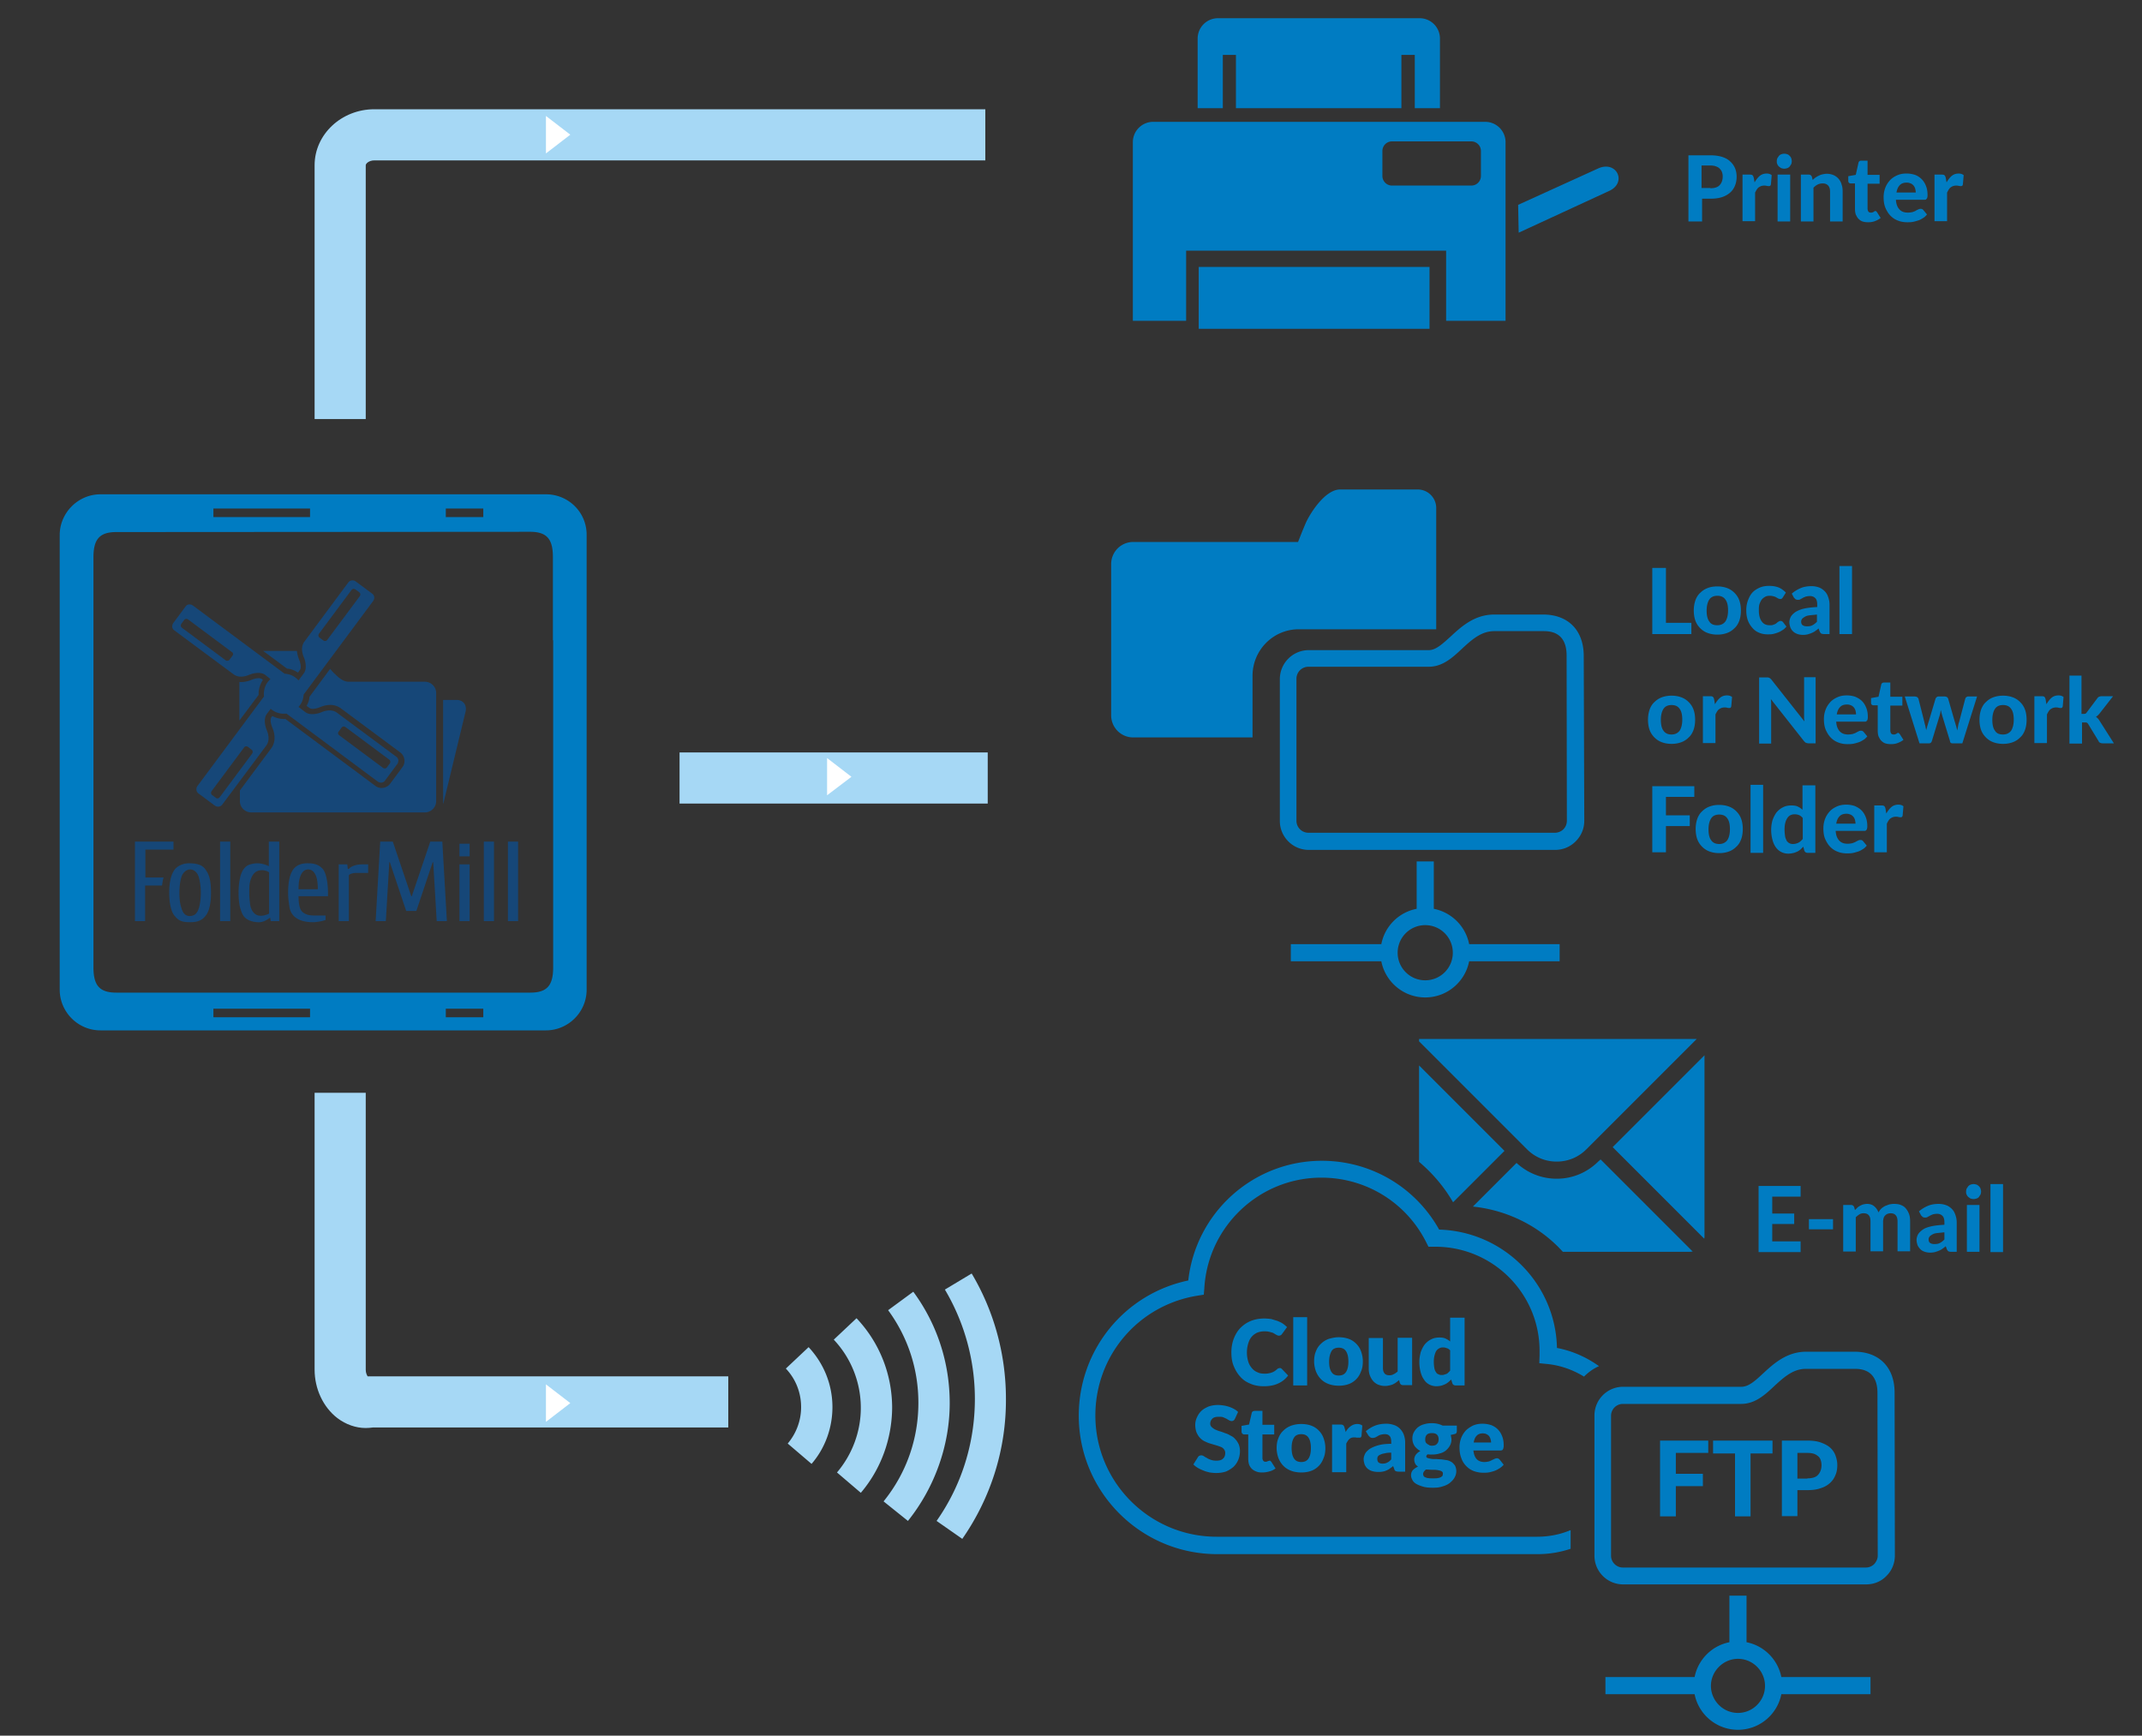
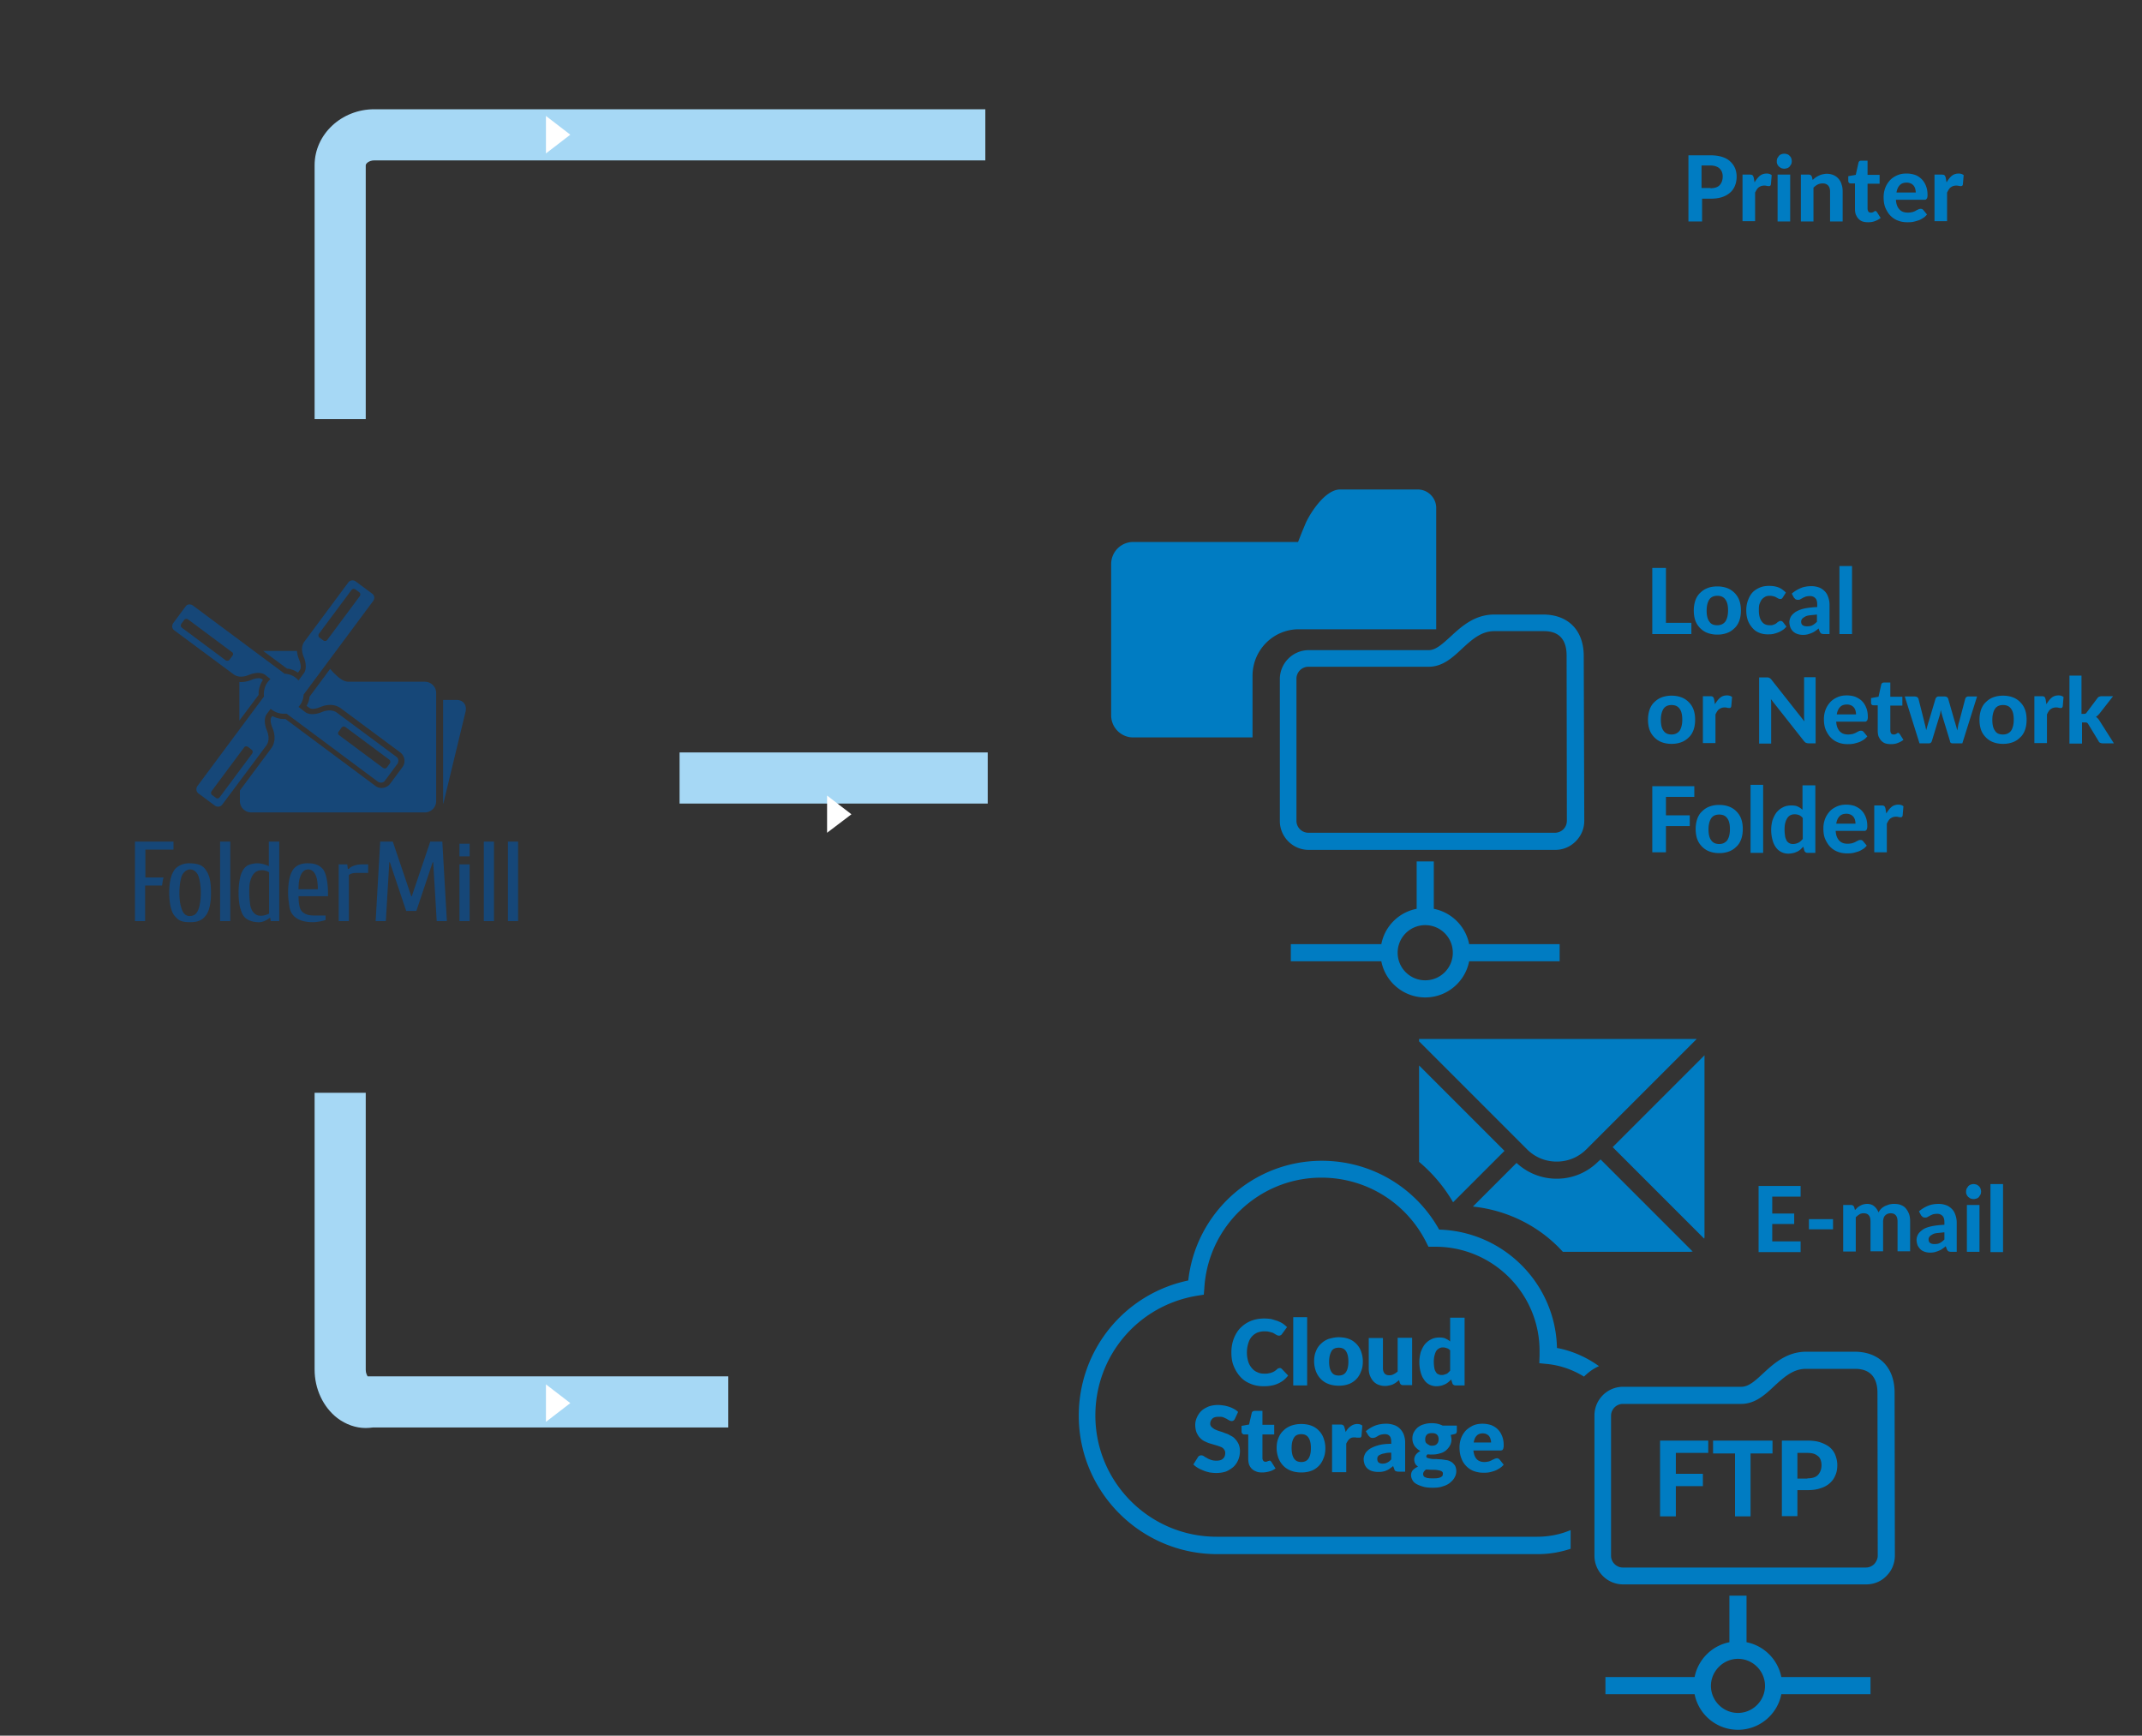
<svg xmlns="http://www.w3.org/2000/svg" xmlns:xlink="http://www.w3.org/1999/xlink" width="800" height="648.2">
  <rect width="100%" height="100%" fill="#333333" stroke="none" />
  <path d="M54.3 327.7h6.8c-.3.9-.4 1.9-.6 3h-6.3V344h-3.8v-29.7h14.4v3H54.3v10.4zM82.2 344H86v-29.7h-3.8V344zm-3.4-10.6c0 4.1-.7 7-2 8.6-1.5 1.9-3.3 2.4-5.8 2.4-3.2 0-4.3-.6-5.8-2.4-1.4-1.6-2-5.2-2-8.6 0-4.6.9-7.1 2-8.6 1.3-1.7 3.7-2.5 5.8-2.4s4.4.3 5.8 2.4c1.4 1.9 2 4.2 2 8.6zm-3.8 0c0-2.3-.4-5.4-1.2-6.9-.4-.7-1.3-1.8-2.8-1.8s-2.4 1.2-2.8 1.8c-.9 1.5-1.2 4.8-1.2 6.9 0 1.7.1 4.5 1.2 6.9.3.7 1.2 1.9 2.8 1.8 1.8-.1 2.4-1.1 2.8-1.8.9-1.7 1.2-4.8 1.2-6.9zM180.7 344h3.8v-29.7h-3.8V344zm-9.1 0h3.8v-21.2h-3.8V344zm-10.9-29.7l-6.9 20.4h-.2l-6.9-20.4H142l-1.7 29.7h3.8l1.3-22h.2l6.1 18.2h3.8l6.1-18.2h.2l1.3 22h3.8l-1.7-29.7h-4.5zm-30.4 10.2h-.4l-.2-1.7h-3.2V344h3.8v-17.2c.7-.6 1.7-.8 3-.8h4.2v-3.2h-2.1c-2.2 0-4.2.6-5.1 1.7zm59.4-10.2V344h3.8v-29.7h-3.8zm-18.1 5.5h3.8v-4.7h-3.8v4.7zm-49.1 13.6v1.3h-11c0 1.4.1 2.5.3 3.5.2.9.5 1.7 1 2.2 1.1 1.1 2.5 1.5 4.6 1.5h4.2v1.7c-.9.3-3.6.9-5.1.8-4.6-.1-7.8-1.9-8.4-5.7-.2-1.4-.5-3.2-.5-5.3s.2-3.9.5-5.3.8-2.5 1.4-3.4c.6-.8 2.1-2.4 5.6-2.3 3.6 0 4.9 1.5 5.6 2.3 1.5 2.1 1.8 6.6 1.8 8.7zm-3.8-1.3c0-1.4-.1-2.6-.3-3.6-.3-1.6-1.2-3.8-3.3-3.8-1.8 0-2.8 1.6-3.3 3.8-.2.9-.3 2.1-.3 3.6h7.2zm-18.2-17.8h3.8V344h-3.2l-.2-1.3s-1.4 1-2.2 1.3-1.6.5-2.5.4c-2.2-.1-4.2-.9-5.2-2.3-.6-.8-1-2-1.4-3.4-.3-1.4-.5-3.2-.5-5.3s.2-3.9.5-5.3c.5-2.6 1.7-4.6 3.6-5.2.9-.3 1.9-.5 3-.5 1.3 0 3.2.5 4.2 1.1v-9.2zm0 11.5c-.7-.6-2.1-.9-3-.8-2.7.1-3.7 2.6-4.1 4.3-.3 1.1-.3 2.5-.3 4.2s.2 3.1.3 4.2c.3 2 1.2 3.3 2.3 3.9.5.3 1.2.4 1.8.4.9 0 2.2-.4 3-.8v-15.4zm65.2-26.2c0 .2-.1.4-.2.6h0v-38.8h5.1c2.4 0 3.8 1.9 3.3 4.3l-8.2 33.9zm-40.5-47.8c-.7-.6-1.3-1.3-1.9-2l-7.7 10.4c-.1 1.2-.5 2.4-1.1 3.4l1.1.8c.9.7 3 .1 3.9-.3 2.6-1.1 5.5-1.3 7.9.5l22.1 16.4c1.7 1.3 2.1 3.8.8 5.5l-4.6 6.2c-1.3 1.7-3.8 2.1-5.5.8l-33.6-25c-1.7.1-3.4-.3-4.9-1.1l-.3.4c-.7.9-.1 3 .3 3.9 1.1 2.6 1.3 5.5-.5 7.9l-11.6 15.6v4a4.23 4.23 0 0 0 4.2 4.2h64.9a4.23 4.23 0 0 0 4.2-4.2v-40.4a4.23 4.23 0 0 0-4.2-4.2h-28.5c-2 0-3.8-1.6-5-2.8zm-27.4 1.8c-.9-.7-3-.1-3.9.3-1.4.6-3 .9-4.5.8v14.4l7.2-9.6c-.1-2 .5-3.9 1.6-5.6l-.4-.3zm13.5-2.4l.7-1c.7-.9.1-3-.3-3.9-.4-1-.7-2.1-.8-3.2H98.3l8.9 6.6c1.5.1 2.9.7 4.1 1.5zM83 300.5c-.6.8-1.8 1-2.7.4l-6.2-4.6c-.8-.6-1-1.8-.4-2.7l24.9-33.5c-.2-1.9.2-3.8 1.4-5.4.3-.4.7-.8 1-1.1l-2-1.6c-1.7-1.2-4.5-.6-5.9 0s-3.9 1.3-5.9-.2l-22.1-16.4c-.9-.6-1-1.8-.4-2.7l4.6-6.2c.6-.9 1.8-1 2.7-.4l34.3 25.5c1.4.1 2.9.5 4.1 1.5.4.3.8.7 1.1 1l2-2.7c1.2-1.7.6-4.5 0-5.9s-1.3-3.9.2-5.9l16.4-22.1c.6-.8 1.8-1 2.7-.4l6.2 4.6c.9.6 1 1.8.4 2.7l-26 35c-.1 1.4-.5 2.9-1.5 4.1-.1.2-.3.4-.4.5l2.6 2c1.7 1.2 4.5.6 5.9 0s3.9-1.3 5.9.2l22.1 16.4c.9.6 1 1.8.4 2.7l-4.6 6.2c-.6.9-1.8 1-2.7.4L107 266.5c-1.9.2-3.8-.2-5.4-1.4-.2-.1-.4-.3-.5-.4l-1.5 2c-1.2 1.7-.6 4.5 0 5.9s1.3 3.9-.2 5.9l-16.4 22zm43.7-25.9l16.4 12.2c.5.3 1.1.2 1.4-.2l1.1-1.5c.3-.5.2-1.1-.2-1.4L129 271.5c-.5-.3-1.1-.2-1.4.2l-1.1 1.5c-.4.4-.3 1 .2 1.4zm-7.4-36.5l1.5 1.1c.5.3 1.1.2 1.4-.2l12.2-16.4c.3-.5.2-1.1-.2-1.4l-1.5-1.1c-.5-.3-1.1-.2-1.4.2l-12.2 16.4a1.08 1.08 0 0 0 .2 1.4zm-32.7 5.4l-16.4-12.2c-.5-.3-1.1-.2-1.4.2l-1.1 1.5c-.3.5-.2 1.1.2 1.4l16.4 12.2c.5.3 1.1.2 1.4-.2l1.1-1.5c.4-.5.3-1.1-.2-1.4zM82 297.8l12.2-16.4c.3-.5.2-1.1-.2-1.4l-1.4-1.1c-.5-.3-1.1-.2-1.4.2L79 295.5c-.3.5-.2 1.1.2 1.4l1.5 1.1c.3.3 1 .2 1.3-.2z" fill="#164778" />
-   <path d="M203.9 184.6H37.5c-8.3 0-15.2 6.9-15.2 15.2v39.1 4.4 126.3c0 8.3 6.8 15.2 15.2 15.2H47h.4H194h.4 9.5c8.3 0 15.2-6.8 15.2-15.2V243.2v-4.1-39.4c0-8.4-6.8-15.1-15.2-15.1zm-37.4 5.3h14v3.2h-14v-3.2zm-86.8 0h36.1v3.2H79.7v-3.2zm36.1 190H79.7v-3.2h36.1v3.2zm64.7 0h-14v-3.2h14v3.2zm26.1-140.8v4.1 118c0 6.5-2 9.5-8.5 9.5h-3.7 0H47.1h0-3.7c-6.5 0-8.5-3-8.5-9.5V243.3v-4.4-30.7c0-6.5 2-9.5 8.5-9.5l154.6-.1c6.5 0 8.5 3 8.5 9.5v31zM528.3 20.5h-4.9v19.9h-61.8V20.5h-4.9v19.9h-9.4v-26a7.6 7.6 0 0 1 7.6-7.6h75.3a7.6 7.6 0 0 1 7.6 7.6v26h-9.4V20.5zm68.6 42.4L567 76.5l.2 10.4L601 71.3c6.8-3.1 2.8-11.5-4.1-8.4zm-173.8-9.8a7.6 7.6 0 0 1 7.6-7.6h124a7.6 7.6 0 0 1 7.6 7.6v66.7h-22.2V93.6H443v26.2h-19.9V81.7 53.1zm93.2 3.3v9.3c0 2 1.6 3.6 3.6 3.6h29.6c2 0 3.6-1.6 3.6-3.6v-9.3c0-2-1.6-3.6-3.6-3.6h-29.6c-2 0-3.6 1.6-3.6 3.6zm17.6 43.3h-86.2v23.1h86.2V99.7z" fill-rule="evenodd" fill="#007cc2" />
  <path d="M136.6 156.5h-19.1V61.7c0-11.5 10-20.9 22.3-20.9H368v19.1H139.8c-2 0-3.2 1.2-3.2 1.8v94.8zM253.8 281h115.1v19.1H253.8zM136.6 533.3c-3.7 0-7.4-1.3-10.6-3.7-5.3-4.1-8.5-10.9-8.5-18.1V408.1h19.1v103.5c0 1.1.4 1.9.7 2.4H272v19.1H139.3c-.9.1-1.8.2-2.7.2z" fill="#a6d8f5" />
-   <path d="M203.9 43.3l9.1 7-9.1 7zm0 473.7l9.1 7-9.1 7zm105-233.9l9.1 7-9.1 6.9z" fill-rule="evenodd" fill="#fff" />
+   <path d="M203.9 43.3l9.1 7-9.1 7zm0 473.7l9.1 7-9.1 7m105-233.9l9.1 7-9.1 6.9z" fill-rule="evenodd" fill="#fff" />
  <g fill="#007cc2">
    <path d="M631.7 232.6v4.2h-14.6v-24.7h5.1v20.5h9.5zm9.7-13.6c1.3 0 2.5.2 3.6.6s2 1 2.8 1.8 1.4 1.7 1.8 2.8.6 2.4.6 3.8-.2 2.7-.6 3.8-1 2.1-1.8 2.8c-.8.8-1.7 1.4-2.8 1.8s-2.3.6-3.6.6-2.5-.2-3.6-.6-2-1-2.8-1.8-1.4-1.7-1.8-2.8-.6-2.4-.6-3.8.2-2.6.6-3.8c.4-1.1 1-2.1 1.8-2.8.8-.8 1.7-1.4 2.8-1.8 1-.4 2.2-.6 3.6-.6zm0 14.5c1.3 0 2.3-.5 3-1.4.6-.9 1-2.3 1-4.1s-.3-3.2-1-4.1c-.6-.9-1.6-1.4-3-1.4s-2.4.5-3 1.4-1 2.3-1 4.1.3 3.2 1 4.1c.6 1 1.6 1.4 3 1.4zm24.4-10.3c-.1.2-.3.3-.4.4s-.3.1-.6.1c-.2 0-.4-.1-.7-.2-.2-.1-.5-.3-.7-.4-.3-.2-.6-.3-1-.4s-.8-.2-1.4-.2c-.7 0-1.3.1-1.8.4s-.9.6-1.3 1.1c-.3.5-.6 1.1-.8 1.7-.2.7-.2 1.4-.2 2.3 0 1.8.4 3.2 1.1 4.1.7 1 1.7 1.4 3 1.4.4 0 .8 0 1.1-.1l.8-.3c.2-.1.4-.2.6-.4.2-.1.3-.3.5-.4s.3-.2.5-.3.3-.1.5-.1c.4 0 .6.1.9.4l1.3 1.7c-.5.6-1 1.1-1.6 1.4-.6.4-1.2.7-1.8.9s-1.2.4-1.8.5-1.2.1-1.9.1a8.15 8.15 0 0 1-3.1-.6c-1-.4-1.8-1-2.5-1.8s-1.3-1.7-1.7-2.8-.6-2.4-.6-3.8c0-1.3.2-2.5.6-3.6s.9-2.1 1.6-2.9 1.6-1.4 2.7-1.9 2.3-.7 3.7-.7c1.3 0 2.5.2 3.5.6s1.9 1.1 2.7 1.9l-1.2 1.9zm3.4-1.5c1-.9 2.2-1.6 3.4-2.1s2.6-.7 4-.7a8.21 8.21 0 0 1 2.8.5c.8.3 1.5.8 2.1 1.4s1 1.3 1.3 2.2a8.21 8.21 0 0 1 .5 2.8v11h-2.1c-.4 0-.8-.1-1-.2s-.4-.4-.6-.8l-.4-1.1c-.4.4-.9.7-1.3 1s-.8.5-1.3.7c-.4.2-.9.3-1.4.5-.5.1-1.1.2-1.7.2-.8 0-1.5-.1-2.1-.3s-1.2-.5-1.6-.9c-.5-.4-.8-.9-1.1-1.5-.2-.6-.4-1.3-.4-2.1 0-.6.2-1.3.5-1.9s.9-1.2 1.7-1.8c.8-.5 1.9-1 3.2-1.3s3-.5 5-.6v-.9c0-1.1-.2-1.9-.7-2.4s-1.1-.8-2-.8a6.96 6.96 0 0 0-1.6.2c-.4.2-.8.3-1.1.5s-.6.3-.9.5-.6.2-1 .2c-.3 0-.6-.1-.8-.2l-.6-.6-.8-1.5zm9.5 7.8l-2.9.3c-.8.1-1.4.3-1.8.6-.4.2-.8.5-1 .8s-.3.6-.3.9c0 .7.2 1.2.6 1.4.4.3.9.4 1.6.4.8 0 1.5-.1 2-.4.6-.3 1.1-.7 1.7-1.3v-2.7zm13-18.1v25.4H687v-25.4h4.7zm-67.4 48.4c1.3 0 2.5.2 3.6.6s2 1 2.8 1.8 1.4 1.7 1.8 2.8.6 2.4.6 3.8-.2 2.7-.6 3.8-1 2.1-1.8 2.8c-.8.8-1.7 1.4-2.8 1.8s-2.3.6-3.6.6-2.5-.2-3.6-.6-2-1-2.8-1.8-1.4-1.7-1.8-2.8-.6-2.4-.6-3.8.2-2.6.6-3.8c.4-1.1 1-2.1 1.8-2.8.8-.8 1.7-1.4 2.8-1.8s2.3-.6 3.6-.6zm0 14.5c1.3 0 2.3-.5 3-1.4.6-.9 1-2.3 1-4.1s-.3-3.2-1-4.1c-.6-.9-1.6-1.4-3-1.4s-2.4.5-3 1.4-1 2.3-1 4.1.3 3.2 1 4.1c.7 1 1.7 1.4 3 1.4zm16.2-11.3c.6-1 1.2-1.8 1.9-2.4s1.6-.9 2.6-.9c.8 0 1.4.2 1.9.6l-.3 3.5c-.1.2-.1.4-.3.5-.1.1-.3.1-.5.1s-.4 0-.8-.1c-.3-.1-.7-.1-1-.1-.4 0-.8.1-1.1.2s-.6.3-.9.5-.5.5-.7.8-.4.7-.6 1.1v10.7H636V260h2.8c.5 0 .8.1 1 .3s.3.5.4.9l.3 1.8zm37.6-10.1v24.7h-2.6c-.4 0-.7-.1-1-.2s-.5-.4-.8-.7l-12.3-15.6c0 .4.1.8.1 1.2v1.1 14.3H657V253h2.7.6c.2 0 .3.1.4.1.1.1.2.1.4.2l.4.4 12.4 15.7c0-.4-.1-.8-.1-1.3V267v-14.1h4.3zm7.7 16.7c.1 1.6.6 2.8 1.4 3.6s1.8 1.1 3.1 1.1c.6 0 1.2-.1 1.7-.2.5-.2.9-.3 1.2-.5.4-.2.7-.4 1-.5.3-.2.6-.2.9-.2.4 0 .6.1.9.4l1.4 1.7c-.5.6-1 1.1-1.6 1.4-.6.4-1.2.7-1.9.9s-1.3.4-2 .5-1.3.1-1.9.1c-1.2 0-2.4-.2-3.4-.6-1.1-.4-2-1-2.8-1.8s-1.4-1.8-1.9-2.9c-.5-1.2-.7-2.5-.7-4.1 0-1.2.2-2.3.6-3.4s1-2 1.7-2.8 1.6-1.4 2.7-1.9 2.2-.7 3.6-.7a10.07 10.07 0 0 1 3.1.5c.9.4 1.8.9 2.5 1.6s1.2 1.5 1.6 2.5.6 2.1.6 3.4c0 .4 0 .6-.1.9 0 .2-.1.4-.2.5l-.3.3c-.1.1-.3.1-.5.1h-10.7zm7.4-2.8c0-.5-.1-1-.2-1.4s-.3-.8-.6-1.2c-.3-.3-.6-.6-1.1-.8s-.9-.3-1.5-.3c-1.1 0-2 .3-2.6 1-.6.6-1 1.5-1.2 2.7h7.2zm13 11.1c-.8 0-1.5-.1-2.1-.3s-1.1-.6-1.5-1-.7-1-1-1.6c-.2-.6-.3-1.3-.3-2.1v-9.5h-1.6c-.2 0-.5-.1-.6-.2-.2-.2-.3-.4-.3-.7v-1.8l2.8-.5 1-4.5c.1-.5.5-.8 1-.8h2.4v5.3h4.5v3.3H706v9.2c0 .5.1.9.3 1.2s.6.4 1 .4c.2 0 .4 0 .6-.1s.3-.1.4-.2.2-.1.3-.2.2-.1.3-.1.2 0 .3.1l.3.3 1.4 2.2c-.6.5-1.4.9-2.2 1.2s-1.6.4-2.5.4zm32.2-17.8l-5.5 17.5h-3.8c-.2 0-.4-.1-.5-.2-.2-.1-.3-.3-.3-.6l-2.9-9.5-.3-1.1c-.1-.4-.2-.7-.2-1.1-.1.4-.2.7-.2 1.1l-.3 1.1-2.9 9.5c-.2.5-.5.8-1 .8h-3.6l-5.5-17.5h3.7c.3 0 .6.1.9.2.2.2.4.4.5.6l2.2 8.7c.1.6.3 1.1.4 1.6l.3 1.5c.1-.5.3-1 .4-1.5.2-.5.3-1.1.5-1.6l2.6-8.7c.1-.2.2-.4.5-.6.2-.2.5-.2.8-.2h2.1c.3 0 .6.1.8.2s.4.4.5.6l2.5 8.7c.2.5.3 1.1.5 1.6l.4 1.6.3-1.6c.1-.6.2-1.1.4-1.6l2.3-8.7c.1-.2.2-.5.5-.6.2-.2.5-.2.8-.2h3.1zm9.7-.3c1.3 0 2.5.2 3.6.6s2 1 2.8 1.8 1.4 1.7 1.8 2.8.6 2.4.6 3.8-.2 2.7-.6 3.8-1 2.1-1.8 2.8c-.8.8-1.7 1.4-2.8 1.8s-2.3.6-3.6.6-2.5-.2-3.6-.6-2-1-2.8-1.8-1.4-1.7-1.8-2.8-.6-2.4-.6-3.8.2-2.6.6-3.8c.4-1.1 1-2.1 1.8-2.8.8-.8 1.7-1.4 2.8-1.8s2.3-.6 3.6-.6zm0 14.5c1.3 0 2.3-.5 3-1.4.6-.9 1-2.3 1-4.1s-.3-3.2-1-4.1c-.6-.9-1.6-1.4-3-1.4s-2.4.5-3 1.4-1 2.3-1 4.1.3 3.2 1 4.1c.6 1 1.6 1.4 3 1.4zm16.2-11.3c.6-1 1.2-1.8 1.9-2.4s1.6-.9 2.6-.9c.8 0 1.4.2 1.9.6l-.3 3.5c-.1.2-.1.4-.3.5-.1.1-.3.1-.5.1s-.4 0-.8-.1c-.3-.1-.7-.1-1-.1-.4 0-.8.1-1.1.2s-.6.3-.9.5-.5.5-.7.8-.4.7-.6 1.1v10.7h-4.7V260h2.8c.5 0 .8.1 1 .3s.3.5.4.9l.3 1.8zm13.1-10.8v14.4h.8c.3 0 .5 0 .7-.1s.3-.2.5-.5l3.9-5.2c.2-.3.4-.5.7-.6a2.39 2.39 0 0 1 .9-.2h4.3l-5 6.4c-.4.5-.9 1-1.4 1.3.3.2.5.4.7.6s.4.5.6.8l5.4 8.5h-4.2c-.4 0-.7-.1-.9-.2a.9.9 0 0 1-.6-.6l-3.9-6.4c-.2-.3-.3-.4-.5-.5s-.4-.1-.8-.1h-1v7.9h-4.7v-25.4h4.5zm-155.2 45.5v6.8h8.9v4h-8.9v9.8h-5.1v-24.7h15.7v4h-10.6zm19.9 2.9c1.3 0 2.5.2 3.6.6s2 1 2.8 1.8 1.4 1.7 1.8 2.8.6 2.4.6 3.8-.2 2.7-.6 3.8-1 2.1-1.8 2.8c-.8.8-1.7 1.4-2.8 1.8s-2.3.6-3.6.6-2.5-.2-3.6-.6-2-1-2.8-1.8-1.4-1.7-1.8-2.8-.6-2.4-.6-3.8.2-2.6.6-3.8c.4-1.1 1-2.1 1.8-2.8.8-.8 1.7-1.4 2.8-1.8s2.2-.6 3.6-.6zm0 14.6c1.3 0 2.3-.5 3-1.4.6-.9 1-2.3 1-4.1s-.3-3.2-1-4.1c-.6-.9-1.6-1.4-3-1.4s-2.4.5-3 1.4-1 2.3-1 4.1.3 3.2 1 4.1c.6.9 1.6 1.4 3 1.4z" />
    <path d="M658.5 293.1v25.4h-4.7v-25.4h4.7zm19.5 0v25.4h-2.9c-.6 0-1-.3-1.2-.8l-.4-1.5-1.1 1.1c-.4.3-.8.6-1.3.8s-.9.4-1.5.5c-.5.1-1.1.2-1.7.2-.9 0-1.8-.2-2.6-.6a5.51 5.51 0 0 1-2-1.7c-.6-.8-1-1.7-1.3-2.8s-.5-2.4-.5-3.8a13.61 13.61 0 0 1 .5-3.6c.4-1.1.9-2.1 1.5-2.9.7-.8 1.5-1.5 2.4-1.9.9-.5 2-.7 3.1-.7 1 0 1.8.1 2.4.4.7.3 1.2.7 1.8 1.2v-9.1h4.8zm-4.7 12.4c-.4-.5-.9-.9-1.4-1.1a4.53 4.53 0 0 0-1.6-.3c-.6 0-1.1.1-1.5.3-.5.2-.9.6-1.2 1-.3.5-.6 1-.8 1.8-.2.7-.3 1.6-.3 2.6s.1 1.8.2 2.5.4 1.2.6 1.7c.3.4.6.7 1 .9s.8.3 1.3.3a4.65 4.65 0 0 0 2.1-.5c.6-.3 1.1-.8 1.6-1.4v-7.8zm12.3 4.9c.1 1.6.6 2.8 1.4 3.6s1.8 1.1 3.1 1.1c.6 0 1.2-.1 1.7-.2.5-.2.9-.3 1.2-.5.4-.2.7-.4 1-.5.3-.2.6-.2.9-.2.4 0 .6.1.9.4l1.4 1.7c-.5.6-1 1.1-1.6 1.4-.6.4-1.2.7-1.9.9s-1.3.4-2 .5-1.3.1-1.9.1c-1.2 0-2.4-.2-3.4-.6-1.1-.4-2-1-2.8-1.8s-1.4-1.8-1.9-2.9-.7-2.5-.7-4.1c0-1.2.2-2.3.6-3.4s1-2 1.7-2.8 1.6-1.4 2.7-1.9 2.2-.7 3.6-.7a10.07 10.07 0 0 1 3.1.5c.9.4 1.8.9 2.5 1.6s1.2 1.5 1.6 2.5.6 2.1.6 3.4c0 .4 0 .6-.1.9 0 .2-.1.4-.2.5l-.3.3c-.1.1-.3.1-.5.1h-10.7zm7.4-2.8c0-.5-.1-1-.2-1.4s-.3-.8-.6-1.2c-.3-.3-.6-.6-1.1-.8s-.9-.3-1.5-.3c-1.1 0-2 .3-2.6 1-.6.6-1 1.5-1.2 2.7h7.2zm11.5-3.8c.6-1 1.2-1.8 1.9-2.4s1.6-.9 2.6-.9c.8 0 1.4.2 1.9.6l-.3 3.5c-.1.2-.1.4-.3.5-.1.1-.3.1-.5.1s-.4 0-.8-.1c-.3-.1-.7-.1-1-.1-.4 0-.8.1-1.1.2s-.6.3-.9.5-.5.5-.7.8-.4.7-.6 1.1v10.7H700v-17.5h2.8c.5 0 .8.1 1 .3s.3.5.4.9l.3 1.8zM638.8 58c1.7 0 3.1.2 4.4.6 1.2.4 2.2.9 3 1.7.8.7 1.4 1.6 1.8 2.5a8.29 8.29 0 0 1 .6 3.2c0 1.2-.2 2.3-.6 3.3s-1 1.9-1.8 2.6a8.72 8.72 0 0 1-3 1.7c-1.2.4-2.7.6-4.3.6h-3.2v8.5h-5.1V58h8.2zm0 12.3c1.6 0 2.8-.4 3.5-1.2s1.1-1.8 1.1-3.2c0-.6-.1-1.2-.3-1.7s-.5-.9-.9-1.3-.9-.6-1.4-.8c-.6-.2-1.3-.3-2.1-.3h-3.2v8.4h3.3z" />
    <use xlink:href="#B" />
    <path d="M669.2 60.2c0 .4-.1.8-.2 1.1l-.6.9c-.3.3-.6.5-.9.6-.4.1-.7.2-1.1.2s-.8-.1-1.1-.2-.6-.4-.9-.6c-.3-.3-.5-.6-.6-.9-.2-.3-.2-.7-.2-1.1s.1-.8.2-1.1l.6-.9c.3-.3.6-.5.9-.6s.7-.2 1.1-.2.8.1 1.1.2c.4.1.7.4.9.6.3.3.5.6.6.9s.2.7.2 1.1zm-.6 5v17.5h-4.7V65.2h4.7zm8.4 2c.4-.3.7-.7 1.1-.9.4-.3.8-.5 1.2-.7s.9-.4 1.4-.5 1-.2 1.6-.2c1 0 1.8.2 2.5.5s1.4.8 1.9 1.4.9 1.3 1.1 2.1c.3.8.4 1.7.4 2.7v11.1h-4.7V71.6c0-1-.2-1.7-.7-2.3-.5-.5-1.1-.8-2-.8-.7 0-1.3.1-1.9.4s-1.1.7-1.6 1.2v12.6h-4.7V65.2h2.9c.6 0 1 .3 1.2.8l.3 1.2zM697.7 83c-.8 0-1.5-.1-2.1-.3s-1.1-.6-1.5-1-.7-1-1-1.6c-.2-.6-.3-1.3-.3-2.1v-9.5h-1.6c-.2 0-.5-.1-.6-.2-.2-.2-.3-.4-.3-.7v-1.8l2.8-.5 1-4.5c.1-.5.5-.8 1-.8h2.4v5.3h4.5v3.3h-4.5v9.2c0 .5.1.9.3 1.2s.6.4 1 .4c.2 0 .4 0 .6-.1s.3-.1.4-.2.2-.1.3-.2.2-.1.3-.1.2 0 .3.1l.3.3 1.4 2.2c-.6.5-1.4.9-2.2 1.2s-1.6.4-2.5.4zm10.4-8.3c.1 1.6.6 2.8 1.4 3.6s1.8 1.1 3.1 1.1c.6 0 1.2-.1 1.7-.2.5-.2.9-.3 1.2-.5a4.67 4.67 0 0 1 1-.5c.3-.2.6-.2.9-.2.4 0 .6.1.9.4l1.4 1.7c-.5.6-1 1.1-1.6 1.4-.6.4-1.2.7-1.9.9s-1.3.4-2 .5-1.3.1-1.9.1c-1.2 0-2.4-.2-3.4-.6-1.1-.4-2-1-2.8-1.8s-1.4-1.8-1.9-2.9c-.5-1.2-.7-2.5-.7-4.1 0-1.2.2-2.3.6-3.4s1-2 1.7-2.8 1.6-1.4 2.7-1.9 2.2-.7 3.6-.7a10.07 10.07 0 0 1 3.1.5c.9.3 1.8.9 2.5 1.6s1.2 1.5 1.6 2.5.6 2.1.6 3.4c0 .4 0 .6-.1.9 0 .2-.1.4-.2.5l-.3.3c-.1.1-.3.1-.5.1h-10.7zm7.4-2.8c0-.5-.1-1-.2-1.4s-.3-.8-.6-1.2c-.3-.3-.6-.6-1.1-.8s-.9-.3-1.5-.3c-1.1 0-2 .3-2.6 1-.6.6-1 1.5-1.2 2.7h7.2z" />
    <use xlink:href="#B" x="71.7" />
  </g>
-   <path fill="#a6d8f5" d="M359.4 574.7l-9.6-6.7c9.4-13.4 14.3-29.2 14.3-45.6 0-14.4-3.9-28.5-11.2-40.8l10-6c8.4 14.1 12.8 30.3 12.8 46.8.1 18.8-5.6 36.9-16.3 52.3zm-20.3-6.7l-9.1-7.3c8.5-10.5 13-23.3 13-36.8 0-12.6-3.9-24.5-11.3-34.6l9.4-6.9c8.9 12.1 13.6 26.5 13.6 41.6 0 15.8-5.6 31.5-15.6 44zm-17.6-10.5l-8.9-7.6c5.7-6.7 8.9-15.3 8.9-24.1a37.13 37.13 0 0 0-10.1-25.5l8.5-8c8.6 9.1 13.3 21 13.3 33.5-.1 11.6-4.2 22.9-11.7 31.7zm-18.4-10.8l-8.9-7.6c3.2-3.8 5-8.6 5-13.6 0-5.4-2-10.5-5.7-14.4l8.5-8c5.7 6.1 8.9 14 8.9 22.4 0 7.7-2.7 15.3-7.8 21.2z" />
  <g fill="#007cc2">
    <path d="M581.4 433.8c4.2 0 8.1-1.6 11.1-4.6l41.2-41.2H530v.9l40.3 40.3c3 3 6.9 4.6 11.1 4.6zm15.6-.1c-4.2 4.2-9.7 6.5-15.6 6.5-5.6 0-10.9-2.1-15-5.9l-16.3 16.3c13.4 1.4 25.3 7.7 33.6 16.9H631c.4 0 .8-.1 1.2-.1L597.8 433l-.8.7zm5.3-5.3l34.2 34.2c0-.2.1-.4.1-.6v-67.9l-34.3 34.3zM542.7 449l19.2-19.2-31.9-31.9v36c5.1 4.3 9.4 9.4 12.7 15.1zm119.2-2.1v6.3h8.2v3.9h-8.2v6.5h10.6v4h-15.7v-24.7h15.7v4h-10.6zm13.7 8.4h9v3.8h-9v-3.8zm12.8 12.2V450h2.9c.6 0 1 .3 1.2.8l.3 1.1.9-.9c.3-.3.7-.5 1-.7.4-.2.8-.4 1.2-.5s.9-.2 1.4-.2c1.1 0 2 .3 2.7.9s1.2 1.3 1.6 2.3a5.02 5.02 0 0 1 1-1.4c.4-.4.9-.7 1.4-1l1.6-.6c.6-.1 1.1-.2 1.7-.2 1 0 1.9.1 2.6.4.8.3 1.4.7 1.9 1.3s.9 1.3 1.2 2.1.4 1.8.4 2.8v11.1h-4.7v-11.1c0-2.1-.9-3.1-2.6-3.1-.4 0-.8.1-1.1.2s-.6.3-.9.6-.5.6-.6 1-.2.8-.2 1.3v11.1h-4.7v-11.1c0-1.1-.2-1.9-.7-2.4-.4-.5-1.1-.7-1.9-.7-.5 0-1.1.1-1.5.4a6.73 6.73 0 0 0-1.4 1.1v12.8h-4.7zm28.3-15.1c1-.9 2.2-1.6 3.4-2.1s2.6-.7 4-.7a8.21 8.21 0 0 1 2.8.5c.8.3 1.5.8 2.1 1.4s1 1.3 1.3 2.2a8.21 8.21 0 0 1 .5 2.8v11h-2.1c-.4 0-.8-.1-1-.2s-.4-.4-.6-.8l-.4-1.1c-.4.4-.9.7-1.3 1s-.8.5-1.3.7c-.4.2-.9.3-1.4.5-.5.1-1.1.2-1.7.2-.8 0-1.5-.1-2.1-.3s-1.2-.5-1.6-.9-.8-.9-1.1-1.5c-.2-.6-.4-1.3-.4-2.1 0-.6.2-1.3.5-1.9s.9-1.2 1.7-1.8 1.9-1 3.2-1.3 3-.5 5-.6v-.9c0-1.1-.2-1.9-.7-2.4s-1.1-.8-2-.8a6.96 6.96 0 0 0-1.6.2c-.4.2-.8.3-1.1.5s-.6.3-.9.5-.6.2-1 .2c-.3 0-.6-.1-.8-.2l-.6-.6-.8-1.5zm9.6 7.8l-2.9.3c-.8.1-1.4.3-1.8.6-.4.2-.8.5-1 .8s-.3.6-.3.9c0 .7.2 1.2.6 1.4.4.3.9.4 1.6.4.8 0 1.5-.1 2-.4.6-.3 1.1-.7 1.7-1.3v-2.7zm13.6-15.2c0 .4-.1.8-.2 1.1l-.6.9c-.2.3-.6.5-.9.6-.4.1-.7.2-1.1.2s-.8-.1-1.1-.2-.6-.4-.9-.6c-.3-.3-.5-.6-.6-.9-.2-.3-.2-.7-.2-1.1s.1-.8.2-1.1l.6-.9c.3-.3.6-.5.9-.6s.7-.2 1.1-.2.8.1 1.1.2.7.4.9.6.5.6.6.9c.1.4.2.7.2 1.1zm-.6 5v17.5h-4.7V450h4.7zm8.8-7.8v25.4h-4.7v-25.4h4.7zM478 510.9c.1 0 .3 0 .4.1s.3.1.4.3l2.3 2.4c-1 1.3-2.2 2.3-3.8 3-1.5.7-3.3 1-5.3 1-1.9 0-3.6-.3-5.1-1-1.5-.6-2.8-1.5-3.8-2.7-1-1.1-1.8-2.5-2.4-4s-.8-3.2-.8-5 .3-3.5.9-5.1c.6-1.5 1.4-2.9 2.5-4s2.4-2 3.9-2.6 3.2-.9 5-.9c.9 0 1.8.1 2.6.2l2.3.7c.7.3 1.4.6 2 1s1.1.9 1.6 1.3l-1.9 2.6c-.1.2-.3.3-.4.4-.2.1-.4.2-.7.2-.2 0-.4 0-.6-.1l-.6-.3c-.2-.1-.4-.3-.7-.4-.2-.2-.5-.3-.9-.4-.3-.1-.7-.2-1.2-.3-.4-.1-1-.1-1.6-.1-1 0-1.8.2-2.6.5-.8.4-1.5.9-2 1.5-.6.7-1 1.5-1.3 2.5a11.59 11.59 0 0 0-.5 3.4 11.59 11.59 0 0 0 .5 3.4c.3 1 .8 1.8 1.4 2.5s1.3 1.2 2.1 1.5c.8.4 1.6.5 2.6.5.5 0 1 0 1.4-.1s.8-.1 1.2-.3c.4-.1.7-.3 1.1-.5.3-.2.7-.5 1-.8.1-.1.3-.2.4-.3.3 0 .4-.1.6-.1zm10.2-19v25.5H483v-25.5h5.2zm11.8 7.5c1.3 0 2.6.2 3.7.6s2 1 2.8 1.8 1.4 1.7 1.8 2.8.7 2.4.7 3.8-.2 2.7-.7 3.8c-.4 1.1-1 2.1-1.8 2.9s-1.7 1.4-2.8 1.8-2.3.6-3.7.6c-1.3 0-2.6-.2-3.7-.6s-2.1-1-2.9-1.8-1.4-1.7-1.9-2.9c-.4-1.1-.7-2.4-.7-3.8s.2-2.7.7-3.8a6.97 6.97 0 0 1 1.9-2.8c.8-.8 1.8-1.4 2.9-1.8 1.1-.3 2.3-.6 3.7-.6zm0 14.3c1.2 0 2.1-.4 2.7-1.3s.9-2.2.9-3.9-.3-3-.9-3.9-1.5-1.3-2.7-1.3-2.2.4-2.7 1.3-.9 2.1-.9 3.9.3 3 .9 3.9 1.4 1.3 2.7 1.3zm27.4-14v17.6h-3.3c-.7 0-1.1-.3-1.3-.9l-.3-1c-.3.3-.7.6-1.1.9s-.8.5-1.2.7-.9.3-1.3.4c-.5.1-1 .2-1.6.2-1 0-1.8-.2-2.6-.5-.7-.3-1.4-.8-1.9-1.4s-.9-1.3-1.2-2.1-.4-1.7-.4-2.7v-11.2h5.3v11.2c0 .9.2 1.5.6 2s1 .7 1.8.7c.6 0 1.1-.1 1.6-.4.5-.2 1-.6 1.5-1v-12.6h5.4zm19.6-7.8v25.5h-3.3c-.7 0-1.1-.3-1.3-.9l-.4-1.3-1.1 1c-.4.3-.8.6-1.3.8s-.9.4-1.4.5-1.1.2-1.7.2c-.9 0-1.8-.2-2.6-.6s-1.5-1-2-1.8c-.6-.8-1-1.7-1.3-2.8s-.5-2.4-.5-3.8c0-1.3.2-2.5.5-3.7.4-1.1.9-2.1 1.5-2.9.7-.8 1.5-1.5 2.4-1.9.9-.5 2-.7 3.1-.7.9 0 1.7.1 2.3.4s1.2.6 1.7 1.1v-8.9h5.4zm-5.3 12.5c-.4-.4-.8-.8-1.3-.9-.5-.2-1-.3-1.5-.3s-.9.1-1.3.3-.8.5-1.1.9-.5 1-.7 1.7-.3 1.5-.3 2.5c0 .9.1 1.7.2 2.3s.3 1.1.6 1.5c.2.4.5.7.9.8.3.2.7.3 1.1.3s.7 0 1-.1l.9-.3c.3-.1.5-.3.7-.5l.7-.7v-7.5zm-80.5 25.5c-.2.3-.3.5-.5.6s-.4.2-.7.2-.5-.1-.8-.2c-.3-.2-.6-.3-1-.6l-1.3-.6c-.5-.2-1-.2-1.7-.2-1.1 0-1.9.2-2.4.7s-.8 1.1-.8 1.9c0 .5.2.9.5 1.2s.7.6 1.2.9c.5.2 1.1.5 1.8.7s1.3.4 2 .7c.7.2 1.4.5 2 .9.7.3 1.3.7 1.8 1.3.5.5.9 1.1 1.3 1.9.3.7.5 1.6.5 2.6 0 1.1-.2 2.2-.6 3.2a7.82 7.82 0 0 1-1.7 2.6c-.8.7-1.7 1.3-2.8 1.8-1.1.4-2.4.6-3.8.6-.8 0-1.6-.1-2.4-.2-.8-.2-1.6-.4-2.3-.7s-1.5-.6-2.1-1c-.7-.4-1.2-.8-1.7-1.3l1.7-2.7c.1-.2.3-.4.5-.5s.5-.2.7-.2a1.93 1.93 0 0 1 1 .3c.3.2.7.5 1.2.7.4.3.9.5 1.5.7s1.2.3 2 .3c1 0 1.9-.2 2.4-.7.6-.5.9-1.2.9-2.2 0-.6-.2-1-.5-1.4s-.7-.7-1.3-.9a18.88 18.88 0 0 0-1.8-.6l-2-.6c-.7-.2-1.4-.5-2-.8-.7-.3-1.2-.7-1.8-1.3s-.9-1.2-1.3-2c-.3-.8-.5-1.8-.5-2.9 0-.9.2-1.8.6-2.7s.9-1.7 1.6-2.4 1.6-1.2 2.7-1.7c1.1-.4 2.3-.6 3.6-.6.8 0 1.5.1 2.2.2s1.4.3 2 .5a9.82 9.82 0 0 1 1.8.8c.6.3 1.1.7 1.5 1.1l-1.2 2.6z" />
    <path d="M471.3 549.9c-.8 0-1.6-.1-2.2-.4-.6-.2-1.2-.6-1.6-1s-.8-1-1-1.6-.3-1.3-.3-2.1v-9.1h-1.5c-.3 0-.5-.1-.7-.3s-.3-.4-.3-.8v-2.1l2.8-.5 1-4.3c.1-.5.5-.8 1.2-.8h2.8v5.2h4.4v3.6h-4.4v8.8a1.69 1.69 0 0 0 .3 1c.2.3.5.4.9.4.2 0 .4 0 .5-.1.1 0 .2-.1.3-.1.1-.1.2-.1.3-.1s.2-.1.3-.1c.2 0 .3 0 .4.1l.3.3 1.6 2.5c-.7.5-1.4.9-2.3 1.1-1 .3-1.9.4-2.8.4zm14.7-18.1c1.3 0 2.6.2 3.7.6s2 1 2.8 1.8 1.4 1.7 1.8 2.8.7 2.4.7 3.8-.2 2.7-.7 3.8c-.4 1.1-1 2.1-1.8 2.9s-1.7 1.4-2.8 1.8-2.3.6-3.7.6c-1.3 0-2.6-.2-3.7-.6s-2.1-1-2.9-1.8-1.4-1.7-1.9-2.9c-.4-1.1-.7-2.4-.7-3.8s.2-2.7.7-3.8a6.97 6.97 0 0 1 1.9-2.8c.8-.8 1.8-1.4 2.9-1.8 1.2-.4 2.4-.6 3.7-.6zm0 14.2c1.2 0 2.1-.4 2.7-1.3s.9-2.2.9-3.9-.3-3-.9-3.9-1.5-1.3-2.7-1.3-2.2.4-2.7 1.3c-.6.9-.9 2.1-.9 3.9 0 1.7.3 3 .9 3.9s1.5 1.3 2.7 1.3zm16.6-11.2c.5-1 1.2-1.7 1.9-2.2s1.5-.8 2.4-.8c.8 0 1.4.2 1.9.6l-.3 3.9c-.1.3-.2.4-.3.5s-.3.1-.5.1h-.4-.5c-.2 0-.3 0-.5-.1h-.5c-.8 0-1.4.2-1.8.6-.5.4-.8 1-1.2 1.7v10.7h-5.3V532h3.1c.3 0 .5 0 .7.1.2 0 .3.1.4.2a1.38 1.38 0 0 1 .3.4c.1.2.1.4.2.6l.4 1.5zm7.5-.3c1.1-.9 2.2-1.6 3.5-2.1s2.7-.7 4.2-.7c1.1 0 2 .2 2.9.5s1.6.8 2.2 1.4 1.1 1.4 1.4 2.2c.3.9.5 1.8.5 2.8v11h-2.4c-.5 0-.9-.1-1.1-.2-.3-.1-.5-.4-.6-.9l-.4-1c-.4.4-.9.7-1.3 1s-.8.5-1.3.7c-.4.2-.9.3-1.4.4s-1 .1-1.6.1c-.8 0-1.5-.1-2.2-.3s-1.2-.5-1.7-.9-.8-.9-1.1-1.5c-.2-.6-.4-1.3-.4-2.1 0-.6.2-1.3.5-1.9.3-.7.9-1.2 1.6-1.8.8-.5 1.8-1 3.2-1.4 1.3-.4 3-.6 5-.6v-.7c0-1-.2-1.8-.6-2.2-.4-.5-1-.7-1.8-.7-.6 0-1.1.1-1.5.2s-.8.3-1.1.5-.6.3-.9.5c-.3.1-.6.2-1.1.2-.4 0-.7-.1-.9-.3s-.5-.4-.6-.6l-1-1.6zm9.5 8c-1.1 0-1.9.1-2.6.3-.7.1-1.2.3-1.6.5s-.7.4-.8.7c-.2.3-.2.5-.2.9 0 .6.2 1 .5 1.3.3.2.8.4 1.4.4.7 0 1.3-.1 1.8-.4.5-.2 1-.6 1.5-1.2v-2.5zm24.5-9.9v1.9c0 .3-.1.5-.2.7s-.4.3-.8.4l-1.3.3c.1.2.1.5.2.8 0 .3.1.5.1.8 0 .9-.2 1.7-.6 2.4a6.55 6.55 0 0 1-1.5 1.8c-.6.5-1.4.9-2.3 1.1-.9.3-1.8.4-2.8.4h-.8c-.3 0-.5 0-.8-.1-.4.2-.6.5-.6.8s.2.5.5.6.7.2 1.3.3c.5.1 1.1.1 1.8.1s1.3.1 2 .1l2 .3c.7.1 1.3.4 1.8.7s.9.8 1.3 1.3a4.65 4.65 0 0 1 .5 2.1c0 .8-.2 1.6-.6 2.3-.4.8-1 1.4-1.7 2s-1.7 1.1-2.8 1.4c-1.1.4-2.3.5-3.7.5s-2.6-.1-3.6-.4-1.8-.6-2.5-1-1.2-.9-1.5-1.5-.5-1.1-.5-1.7c0-.8.2-1.4.7-2 .5-.5 1.1-.9 1.9-1.3-.4-.3-.8-.6-1-1s-.4-.9-.4-1.6c0-.3 0-.5.1-.8s.2-.6.4-.9.4-.5.7-.8c.3-.2.6-.5 1.1-.7-.9-.5-1.6-1.1-2.2-1.9-.5-.8-.8-1.7-.8-2.8 0-.9.2-1.7.6-2.4a6.55 6.55 0 0 1 1.5-1.8c.7-.5 1.4-.9 2.3-1.1.9-.3 1.8-.4 2.9-.4 1.5 0 2.8.3 4 .9h5.3zm-5.2 17.7c0-.4-.2-.7-.6-.9s-.9-.3-1.5-.4-1.3-.1-2-.1-1.5-.1-2.2-.1c-.3.2-.6.5-.8.8s-.3.6-.3.9c0 .2.1.5.2.7s.3.4.6.5.6.3 1.1.3c.5.1 1 .1 1.7.1.8 0 1.4 0 1.9-.1s.9-.2 1.2-.4.5-.3.6-.6c0-.2.1-.4.1-.7zm-4.1-10.4c.9 0 1.5-.2 1.9-.7.4-.4.6-1 .6-1.7s-.2-1.3-.6-1.7-1-.6-1.9-.6-1.5.2-1.9.6-.6 1-.6 1.7c0 .3 0 .7.1.9.1.3.2.5.5.7.2.2.5.4.8.5.3.3.7.3 1.1.3zm15.5 1.9c.2 1.5.6 2.5 1.3 3.2s1.7 1 2.8 1c.6 0 1.1-.1 1.6-.2.4-.1.8-.3 1.2-.5.3-.2.7-.3 1-.5.3-.1.6-.2.9-.2.4 0 .7.2 1 .5l1.5 1.9a6.55 6.55 0 0 1-1.8 1.5c-.6.4-1.3.7-1.9.9-.7.2-1.3.4-2 .5s-1.3.1-1.9.1a10.3 10.3 0 0 1-3.5-.6c-1.1-.4-2-1-2.8-1.8s-1.5-1.8-1.9-3c-.5-1.2-.7-2.6-.7-4.1 0-1.2.2-2.3.6-3.4s1-2 1.7-2.8c.8-.8 1.7-1.4 2.7-1.9 1.1-.5 2.3-.7 3.6-.7 1.2 0 2.2.2 3.2.5 1 .4 1.8.9 2.5 1.6s1.2 1.5 1.6 2.5.6 2.1.6 3.4c0 .4 0 .7-.1 1 0 .2-.1.4-.2.6-.1.1-.2.3-.4.3-.2.1-.3.1-.6.1h-10zm6.6-3.1c0-.4-.1-.8-.2-1.2s-.3-.8-.5-1.1-.6-.6-1-.8-.9-.3-1.4-.3c-1 0-1.8.3-2.3.9-.6.6-.9 1.4-1.1 2.5h6.5zm29.5 32.8c-3.8 1.6-8 2.4-12.3 2.4H454.4c-25 0-45.3-20.3-45.3-45.3 0-22.3 16-41.1 38-44.7l2.5-.4.2-2.5c1.4-23.1 20.6-41.2 43.7-41.2 16.6 0 31.6 9.2 39.1 24l.9 1.8h2.6c21.4 0 38.9 17.4 38.9 38.9v1.6l-.1 3 3 .3c5 .5 9.6 2.2 13.7 4.7 1.6-1.6 3.5-3 5.6-3.9-4.6-3.3-9.9-5.7-15.7-6.8-.5-24-19.9-43.5-44-44.2-8.9-15.9-25.5-25.7-43.8-25.7-25.7 0-47.1 19.4-49.9 44.7-23.8 5-40.9 25.9-40.9 50.5 0 28.5 23.2 51.7 51.7 51.7h119.7c4.3 0 8.4-.7 12.3-2v-6.9zm121.2-51.4c0-9.5-5.8-15.3-15-15.3h-18c-7.3 0-12.2 4.5-16.1 8.1-2.9 2.7-5.4 5-8.1 5h-44.2c-5.9 0-10.7 4.8-10.7 10.7V581c0 5.9 4.8 10.7 10.7 10.7H697c2.9 0 5.6-1.1 7.6-3.2 2-2 3.1-4.7 3.1-7.6l-.1-60.8zm-7.6 64c-.8.8-1.9 1.3-3.1 1.3h-90.8c-2.4 0-4.4-2-4.4-4.4v-52.3c0-2.4 2-4.4 4.4-4.4h41.2 3c5.2 0 8.9-3.4 12.4-6.7 3.6-3.3 7-6.4 11.8-6.4h18c2.1 0 8.7 0 8.7 9l.1 60.8c0 1.1-.5 2.2-1.3 3.1zm-47.7 29.2v-17.4h-6.4v17.4c-6.6 1.3-11.7 6.5-13 13h-33.3v6.4h33.3c1.5 7.6 8.2 13.3 16.2 13.3s14.7-5.7 16.2-13.3h33.3v-6.4h-33.3c-1.3-6.5-6.4-11.7-13-13zm-3.2 26.4c-5.6 0-10.1-4.6-10.1-10.1s4.6-10.1 10.1-10.1c5.6 0 10.1 4.6 10.1 10.1s-4.5 10.1-10.1 10.1zm-23.2-97.1v7.8H636v4.6h-10.1v11.3H620V538h18v4.6h-12.1zm36.1.2h-8.2v23.5H648v-23.5h-8.2V538H662v4.8zm13-4.8c1.9 0 3.6.2 5 .7s2.6 1.1 3.5 1.9 1.6 1.8 2 2.9.7 2.3.7 3.6c0 1.4-.2 2.7-.7 3.8-.5 1.2-1.1 2.1-2.1 3-.9.8-2.1 1.5-3.5 1.9-1.4.5-3 .7-4.9.7h-3.7v9.7h-5.8V538h9.5zm0 14.1c1.8 0 3.2-.4 4-1.3s1.3-2.1 1.3-3.6c0-.7-.1-1.3-.3-1.9s-.5-1.1-1-1.5-1-.7-1.6-.9c-.7-.2-1.4-.3-2.4-.3h-3.7v9.6h3.7zM536.4 235v-21.6-9.2-1.8-12.7c0-3.8-3.1-6.9-6.9-6.9h-29c-5.7 0-11.4 9.2-12.9 12.7l-1.3 3.1-1.5 3.8h-61.6a8.24 8.24 0 0 0-8.2 8.2v56.6a8.24 8.24 0 0 0 8.2 8.2h44.6v-23c0-9.6 7.7-17.4 17.3-17.4h51.3zm55.1 10c0-9.6-5.8-15.5-15.2-15.5h-18.2c-7.4 0-12.3 4.5-16.3 8.2-3 2.7-5.5 5.1-8.2 5.1h-44.8c-6 0-10.8 4.9-10.8 10.8v53c0 6 4.9 10.8 10.8 10.8h92c2.9 0 5.6-1.1 7.7-3.2s3.2-4.8 3.2-7.7l-.2-61.5zm-7.6 64.7c-.8.8-2 1.3-3.2 1.3h-92a4.48 4.48 0 0 1-4.5-4.5v-53a4.48 4.48 0 0 1 4.5-4.5h41.8 3.1c5.2 0 8.9-3.4 12.5-6.8 3.6-3.3 7.1-6.5 12-6.5h18.2c2.2 0 8.8 0 8.8 9.1l.1 61.6c0 1.4-.5 2.5-1.3 3.3zm-48.4 29.7v-17.7h-6.4v17.7a16.64 16.64 0 0 0-13.2 13.2h-33.8v6.4h33.8c1.5 7.7 8.3 13.5 16.4 13.5s14.9-5.8 16.4-13.5h33.8v-6.4h-33.8c-1.3-6.7-6.6-11.9-13.2-13.2zm-3.2 26.7c-5.7 0-10.3-4.6-10.3-10.3s4.6-10.3 10.3-10.3 10.3 4.6 10.3 10.3-4.6 10.3-10.3 10.3z" />
  </g>
  <defs>
    <path id="B" d="M655.3 68.1c.6-1 1.2-1.8 1.9-2.4s1.6-.9 2.6-.9c.8 0 1.4.2 1.9.6l-.3 3.5c-.1.2-.1.4-.3.5-.1.1-.3.1-.5.1s-.4 0-.8-.1c-.3-.1-.7-.1-1-.1-.4 0-.8.1-1.1.2s-.6.3-.9.5-.5.5-.7.8-.4.7-.6 1.1v10.7h-4.7V65.2h2.8c.5 0 .8.1 1 .3s.3.5.4.9l.3 1.7z" />
  </defs>
</svg>